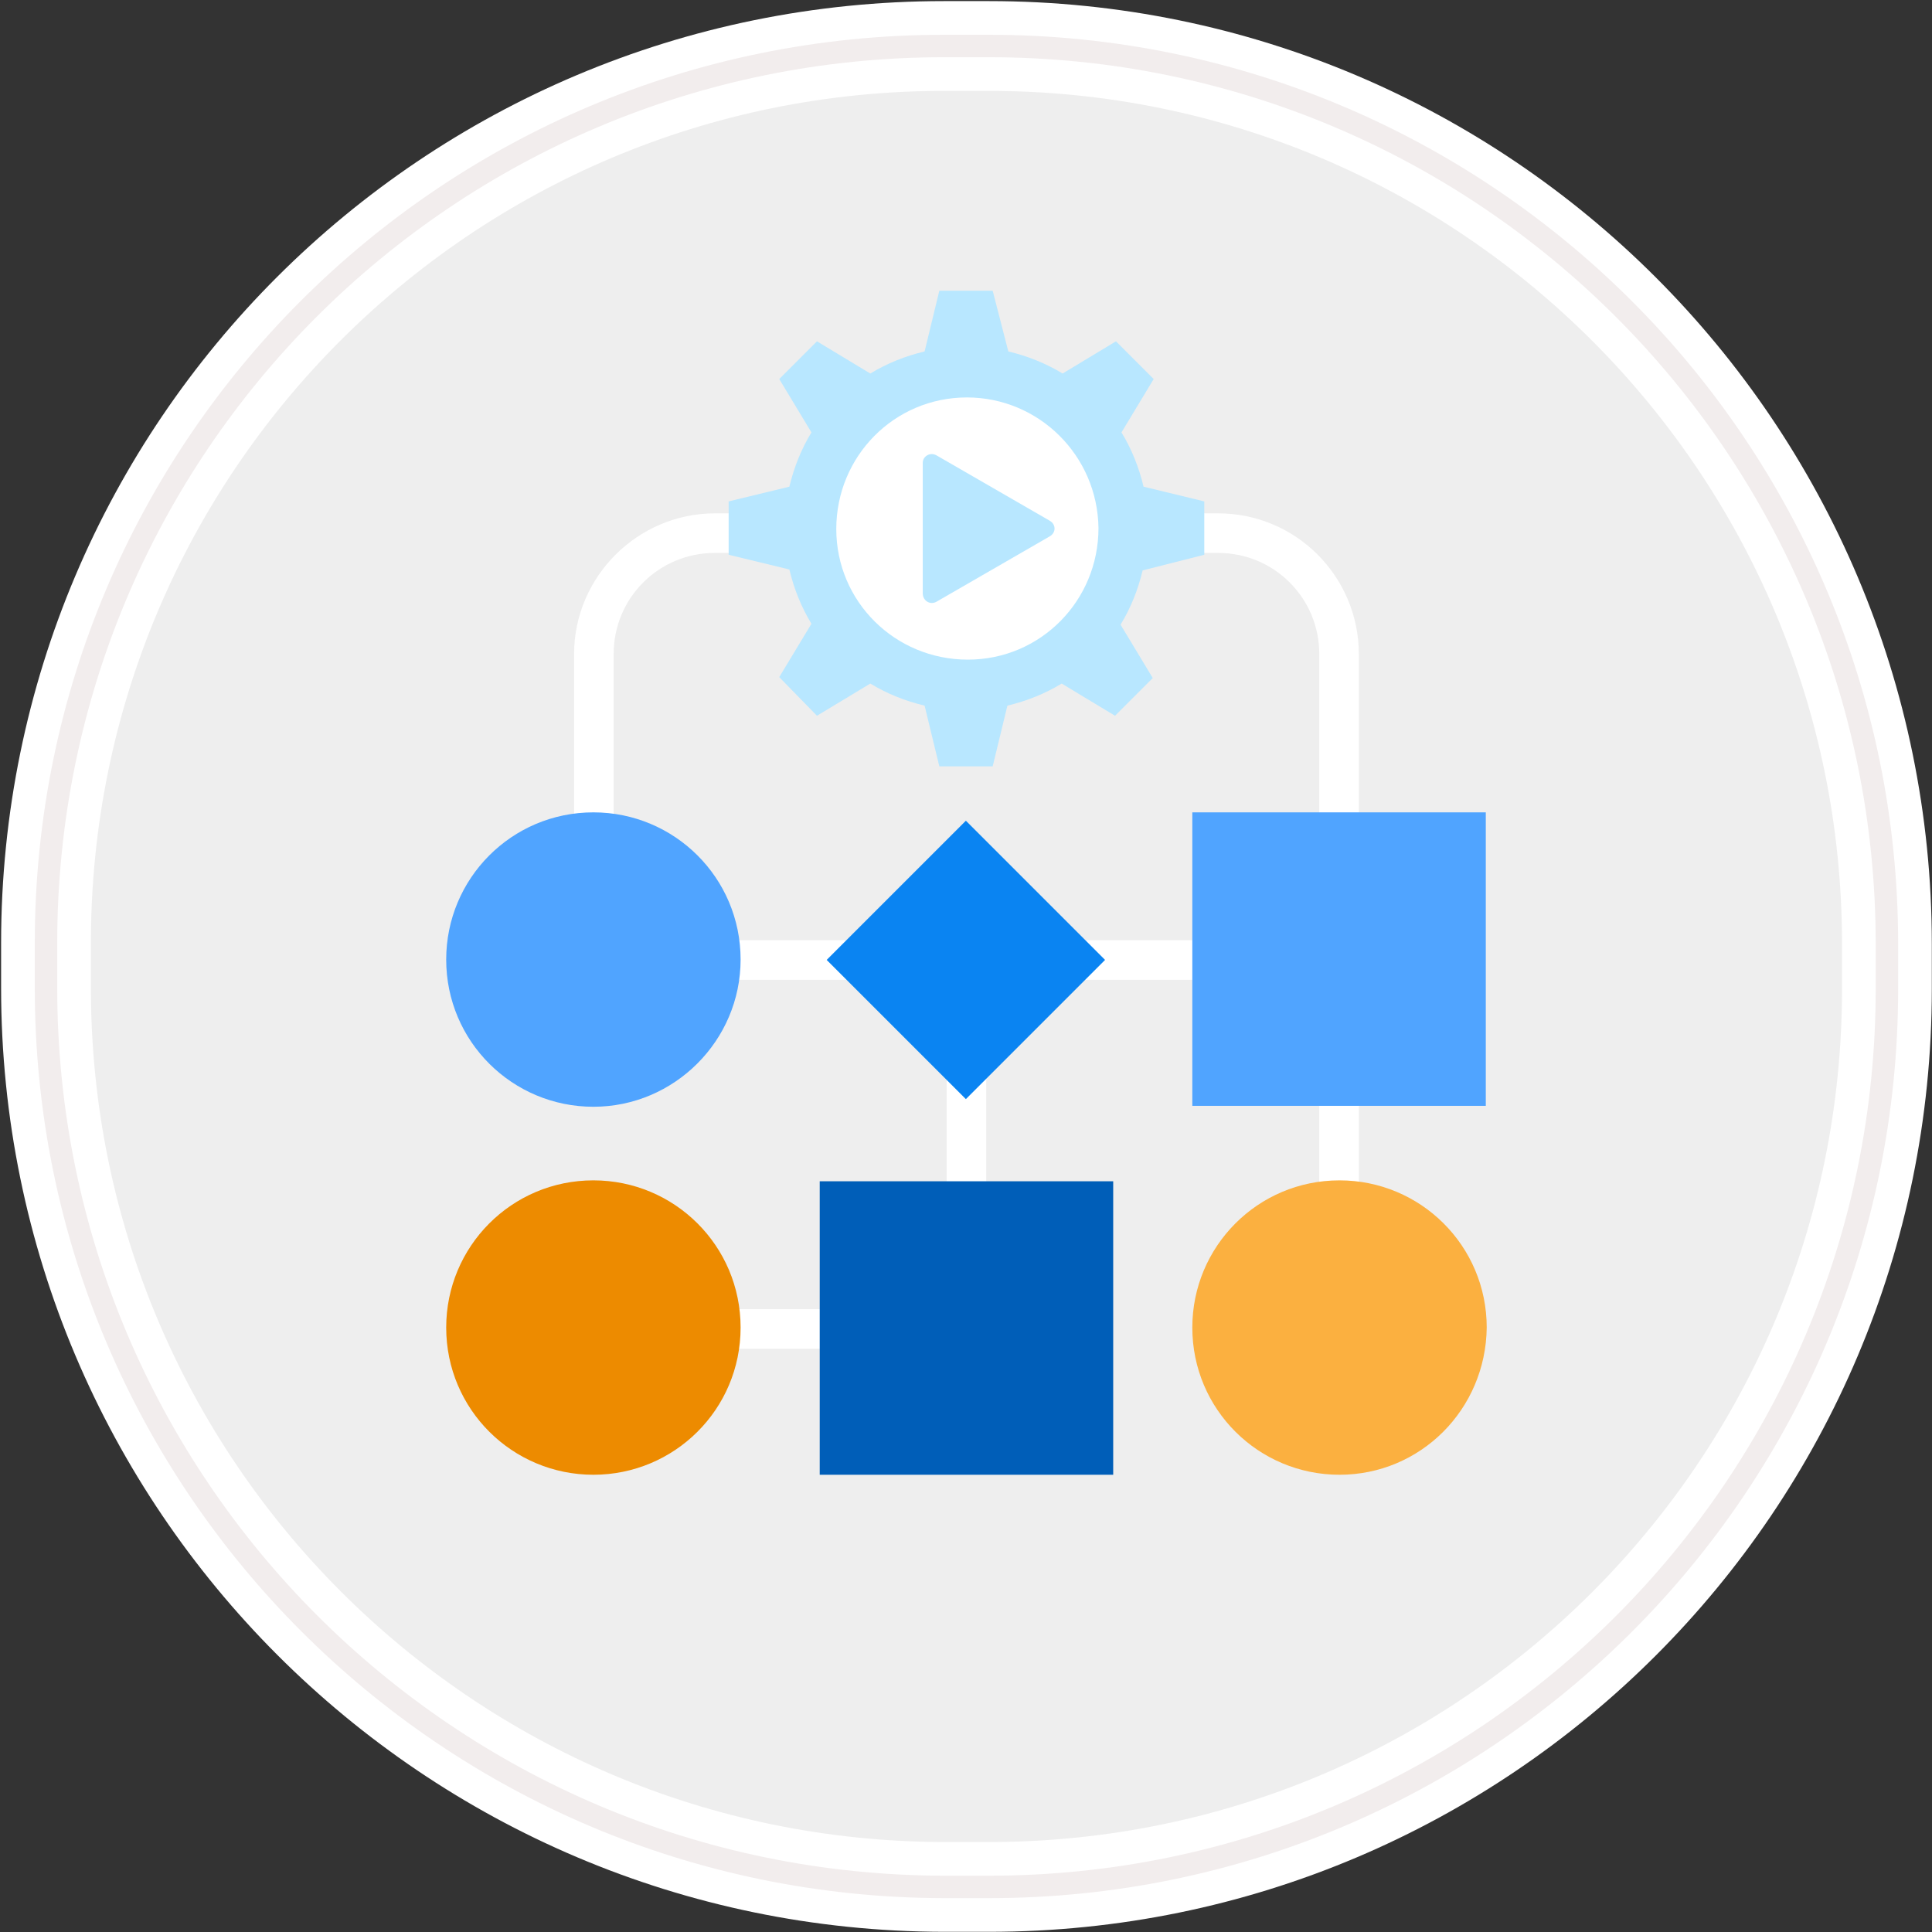
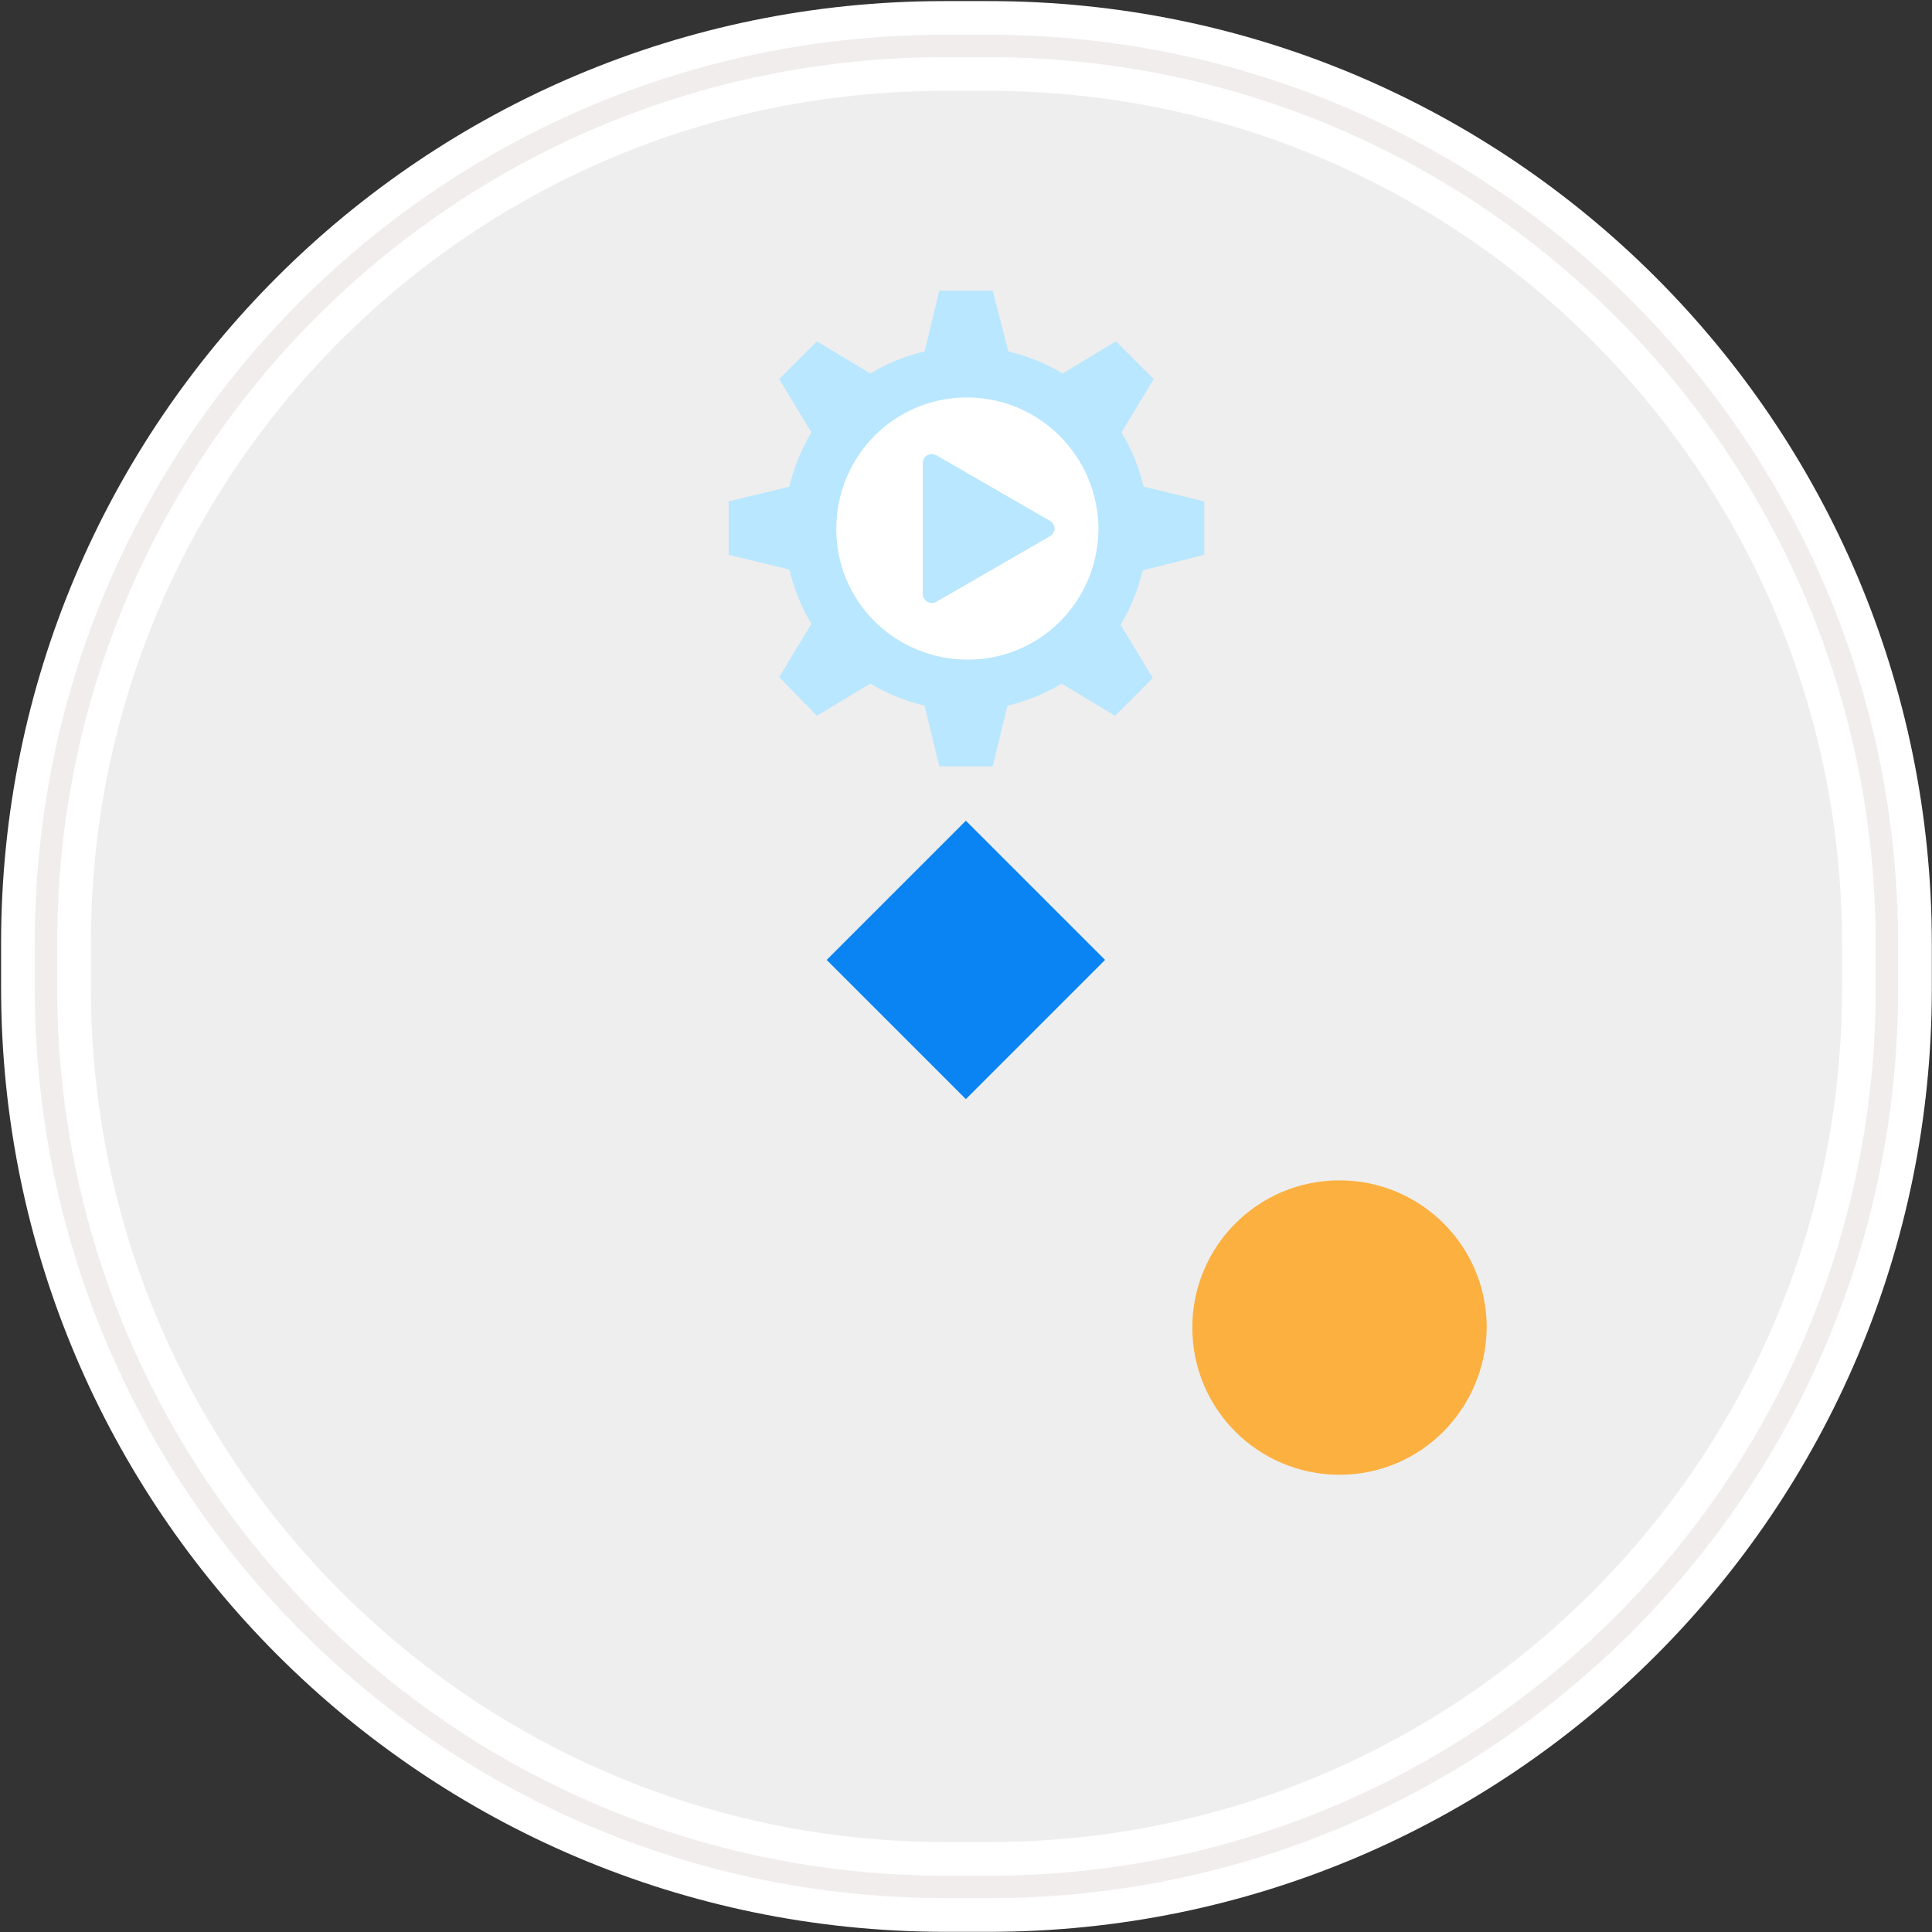
<svg xmlns="http://www.w3.org/2000/svg" version="1.1" id="Layer_1" x="0px" y="0px" viewBox="0 0 210 210" style="enable-background:new 0 0 210 210;" xml:space="preserve">
  <rect x="0" y="0" width="210" height="210" fill="#333333" stroke="none" />
  <style type="text/css">
	.st0{fill:#EEEEEE;stroke:#FFFFFF;stroke-width:9.76;}
	.st1{fill:none;stroke:#F2EDED;stroke-width:2.44;}
	.st2{fill:#FFFFFF;}
	.st3{fill:#005EB8;}
	.st4{fill:#50A4FF;}
	.st5{fill:#ED8B00;}
	.st6{fill:#FBB040;}
	.st7{fill:#0A84F2;}
	.st8{fill:#B8E7FF;}
</style>
  <title>c++</title>
  <g id="Rectangle-290">
    <path id="path-1" class="st0" d="M102.6,5h4.9c53.9,0,97.6,43.7,97.6,97.6l0,0v4.9c0,53.9-43.7,97.6-97.6,97.6h0h-4.9   C48.7,205,5,161.3,5,107.4v-4.9C5,48.6,48.7,5,102.6,5z" />
    <path id="path-1-2" class="st1" d="M102.6,5h4.9c53.9,0,97.6,43.7,97.6,97.6l0,0v4.9c0,53.9-43.7,97.6-97.6,97.6h0h-4.9   C48.7,205,5,161.3,5,107.4v-4.9C5,48.6,48.7,5,102.6,5z" />
  </g>
  <g>
-     <path class="st2" d="M132.4,55.8H77.7c-8.4,0-15.3,6.9-15.3,15.3v35.4h40.5v35.8H64.5v4.3h42.7v-40.1h36.2v37.9h4.3V71.1   C147.7,62.7,140.9,55.8,132.4,55.8z M107.2,102.2h-2.1H66.7V71.1c0-6.1,4.9-11,11-11h54.7c6.1,0,11,4.9,11,11v31.1H107.2z" />
-     <rect x="89.1" y="128.4" class="st3" width="31.9" height="31.9" />
-     <rect x="129.6" y="88.3" class="st4" width="31.9" height="31.9" />
-     <path class="st4" d="M64.5,120.3L64.5,120.3c-8.8,0-16-7.1-16-16v0c0-8.8,7.1-16,16-16h0c8.8,0,16,7.1,16,16v0   C80.5,113.1,73.3,120.3,64.5,120.3z" />
-     <path class="st5" d="M64.5,160.3L64.5,160.3c-8.8,0-16-7.1-16-16v0c0-8.8,7.1-16,16-16h0c8.8,0,16,7.1,16,16v0   C80.5,153.2,73.3,160.3,64.5,160.3z" />
    <path class="st6" d="M145.6,160.3L145.6,160.3c-8.8,0-16-7.1-16-16v0c0-8.8,7.1-16,16-16h0c8.8,0,16,7.1,16,16v0   C161.5,153.2,154.4,160.3,145.6,160.3z" />
    <rect x="94.3" y="93.6" transform="matrix(0.707 -0.707 0.707 0.707 -42.989 104.833)" class="st7" width="21.4" height="21.4" />
    <g>
      <path class="st8" d="M130.9,60.3v-5.8l-6.6-1.6c-0.5-2.1-1.3-4.1-2.4-5.9l3.5-5.8l-4.1-4.1l-5.8,3.5c-1.8-1.1-3.8-1.9-5.9-2.4    l-1.7-6.6h-5.8l-1.6,6.6c-2.1,0.5-4.1,1.3-5.9,2.4l-5.8-3.5l-4.1,4.1l3.5,5.8c-1.1,1.8-1.9,3.8-2.4,5.9l-6.6,1.6v5.8l6.6,1.6    c0.5,2.1,1.3,4.1,2.4,5.9l-3.5,5.8l4.1,4.2l5.8-3.5c1.8,1.1,3.8,1.9,5.9,2.4l1.6,6.6h5.8l1.6-6.6c2.1-0.5,4.1-1.3,5.9-2.4l5.8,3.5    l4.1-4.1l-3.5-5.8c1.1-1.8,1.9-3.8,2.4-5.9L130.9,60.3z" />
      <path class="st2" d="M105.1,43.2c-7.9,0-14.2,6.4-14.2,14.3s6.4,14.2,14.3,14.2c7.9,0,14.2-6.4,14.2-14.3c0,0,0,0,0,0    C119.3,49.5,112.9,43.2,105.1,43.2z" />
    </g>
    <path class="st8" d="M101.8,49.5l12.3,7.1c0.7,0.4,0.7,1.3,0,1.7l-12.3,7.1c-0.7,0.4-1.5-0.1-1.5-0.9V50.3   C100.3,49.6,101.1,49.1,101.8,49.5z" />
  </g>
</svg>